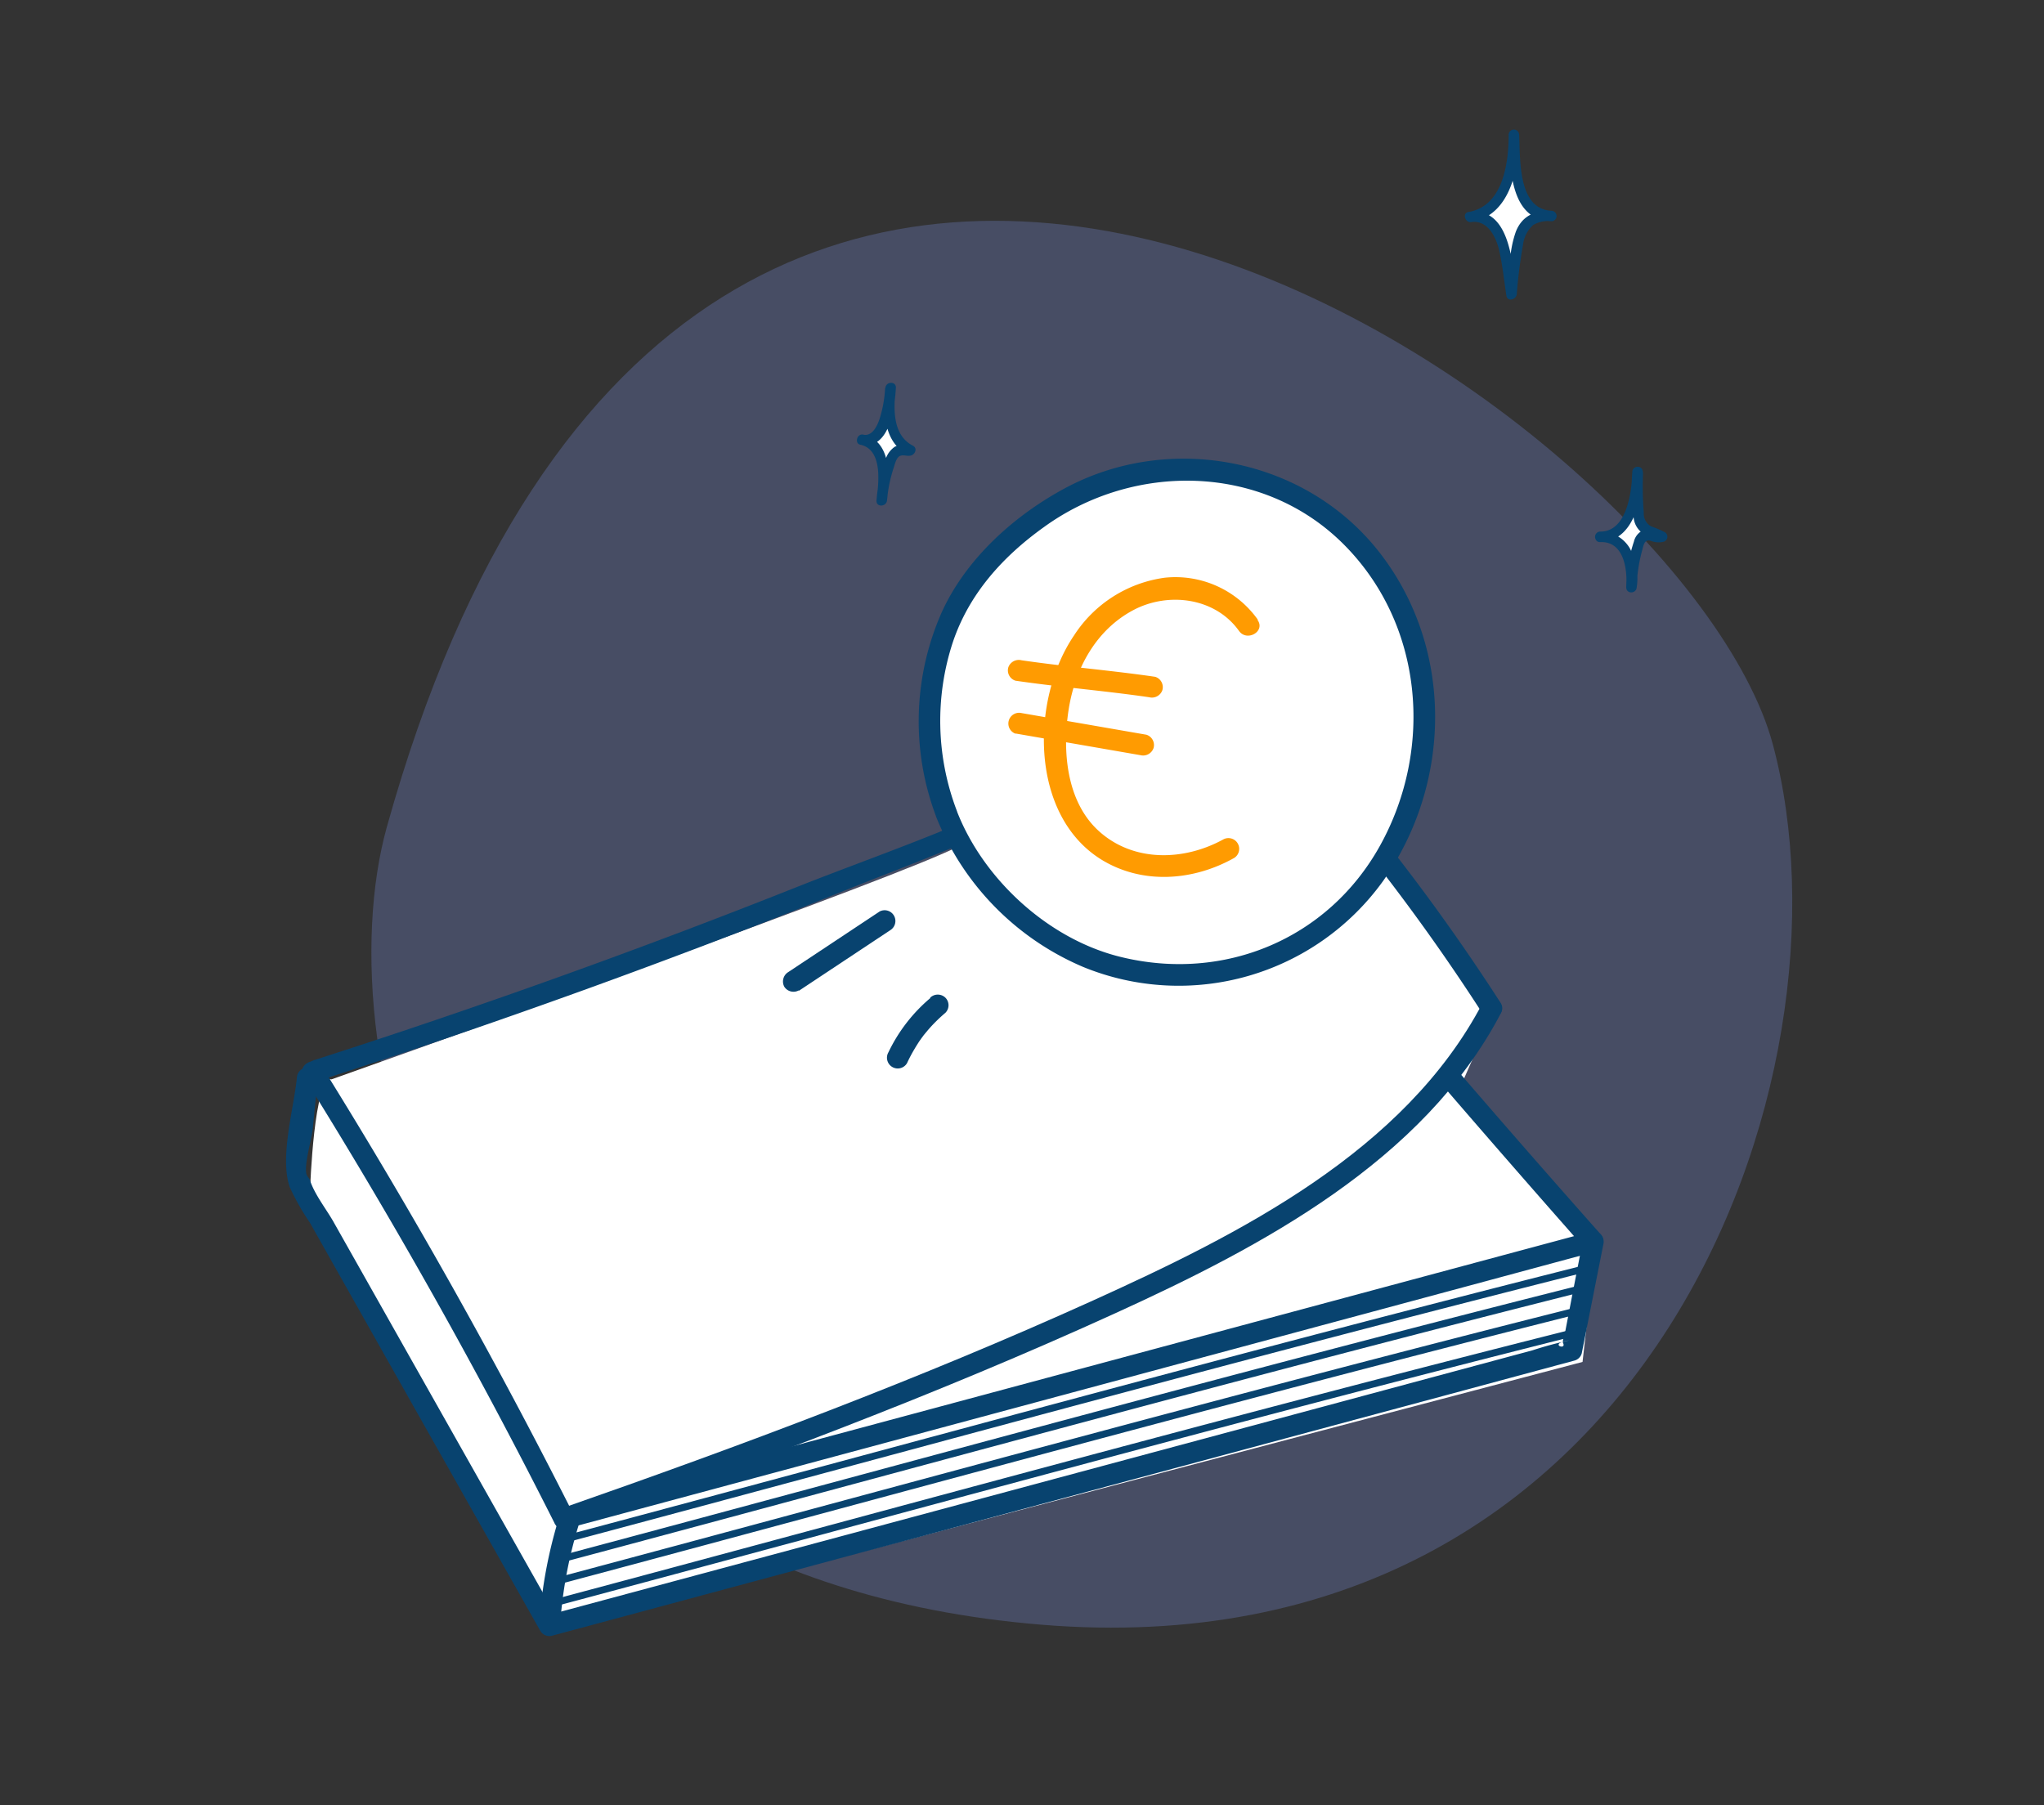
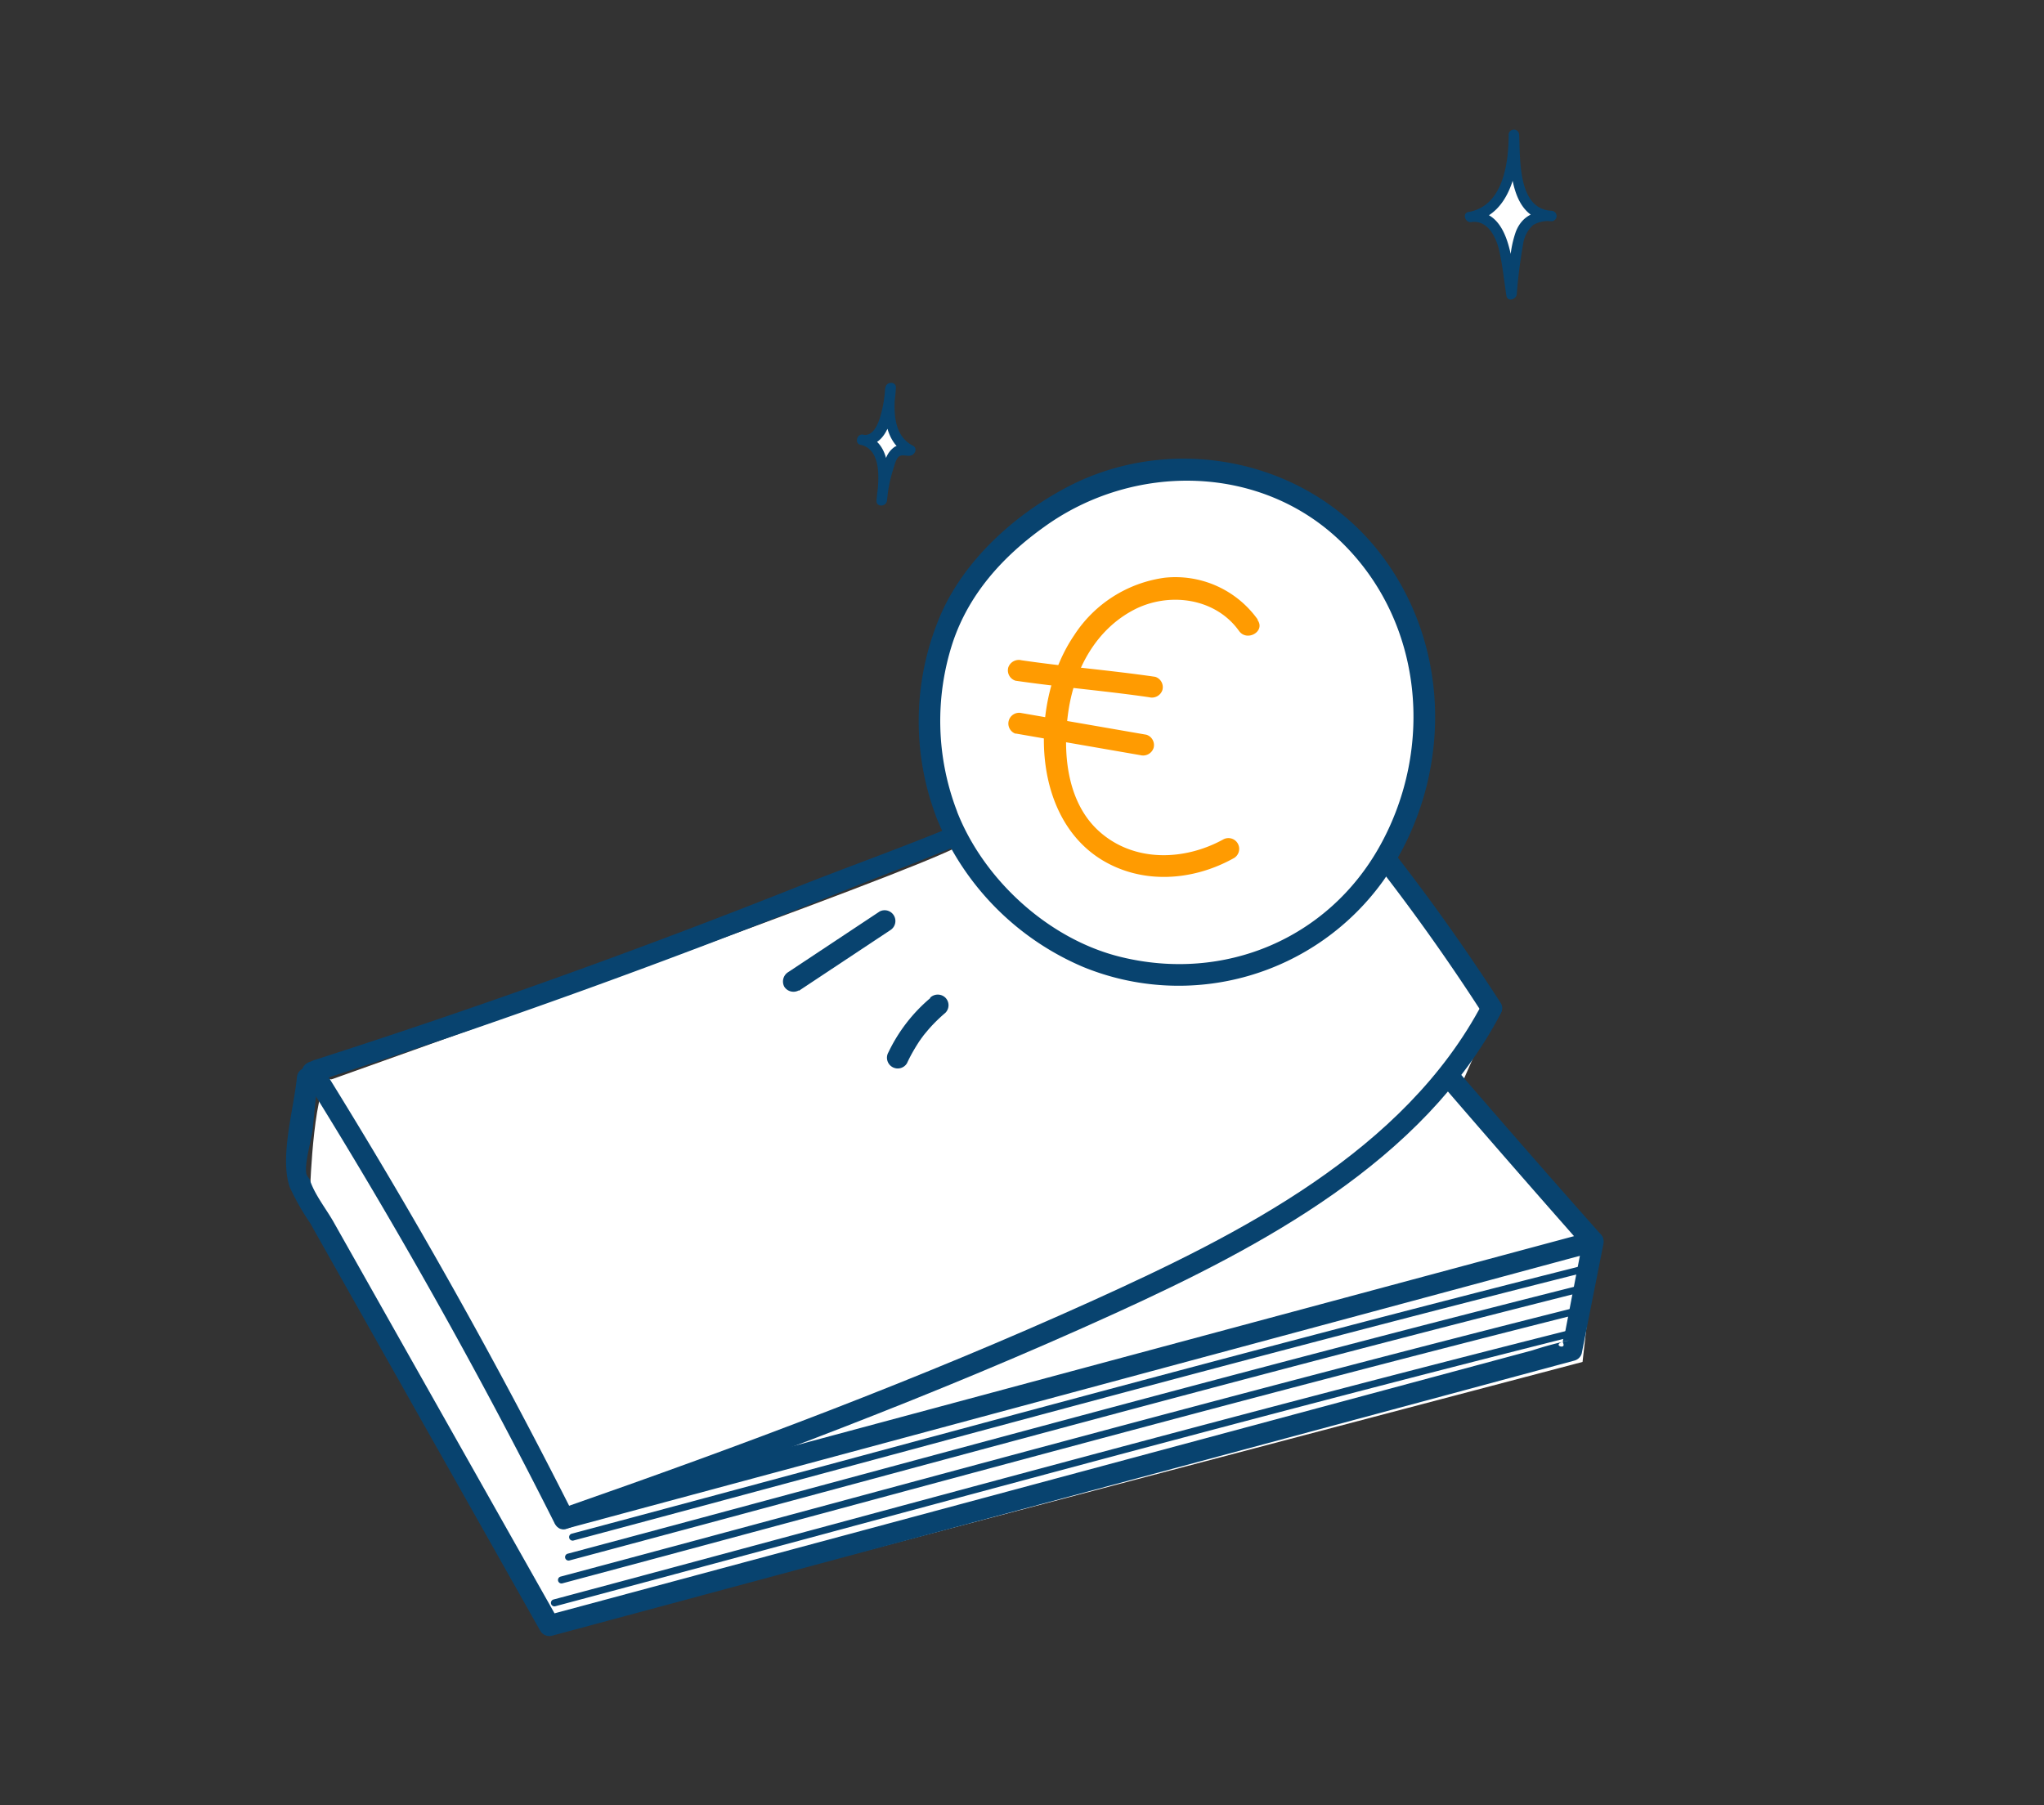
<svg xmlns="http://www.w3.org/2000/svg" id="Calque_1" data-name="Calque 1" viewBox="0 0 283 250">
  <rect x="0" y="0" width="283" height="250" fill="#333333" stroke="none" />
  <defs>
    <style>.cls-1{fill:#778ad6;opacity:0.3;}.cls-2{fill:#fff;}.cls-3{fill:#08436f;}.cls-4{isolation:isolate;}.cls-5{fill:#ff9b01;}</style>
  </defs>
-   <path class="cls-1" d="M53.55,114.55c-8.63,31,6.54,103.52,90.64,110.43s113.6-75.86,101.27-121.89S96.52-39.77,53.55,114.55Z" />
  <path class="cls-2" d="M45.91,149.46s70.7-25.1,84.73-31.3,28-14.45,33.46-20,4.32-6.75,8.63-2.43,34.55,43.18,34.55,43.18L202.42,150,221,171.86l-1.89,16.73L77.75,225.83,42.94,164.57S43.48,148.92,45.91,149.46Z" />
  <path class="cls-3" d="M44.26,149.6q36.65-11.81,72.37-26.16c18.54-7.46,39.89-14.36,52.35-31l-2.27.29a283.46,283.46,0,0,1,38.54,47.59c1,1.57,3.52.12,2.51-1.46a287.68,287.68,0,0,0-39-48.18,1.48,1.48,0,0,0-2.28.29c-12.9,17.19-36.72,24.15-55.85,31.74Q77.48,135.89,43.49,146.8c-1.77.57-1,3.37.77,2.8Z" />
  <path class="cls-3" d="M78.46,211.69c25.69-9,51.21-18.56,76-29.86,20.15-9.19,42.58-21,53.32-41.48.86-1.65-1.64-3.12-2.51-1.46-10.8,20.57-33.66,32-53.93,41.19-24,10.87-48.74,20.12-73.63,28.81-1.75.61-1,3.42.77,2.8Z" />
  <path class="cls-3" d="M199.48,150q9.95,11.55,20.06,23l.64-2.43L95.1,204.2l-17.41,4.69,1.64.67q-16-31.74-34.77-61.91c-1-1.58-3.5-.13-2.5,1.46Q60.86,179.26,76.82,211a1.47,1.47,0,0,0,1.64.67L203.54,178l17.41-4.7a1.47,1.47,0,0,0,.64-2.42q-10.12-11.4-20.06-22.95c-1.22-1.42-3.26.64-2.05,2Z" />
  <path class="cls-3" d="M41.11,149.17c-.43,4.38-2.42,11.07-1,15.2a32.47,32.47,0,0,0,2.79,4.93L55,190.75l19.81,35.09a1.46,1.46,0,0,0,1.64.66l124.12-33.4L218,188.4a1.44,1.44,0,0,0,1-1L222,172.26c.36-1.83-2.44-2.61-2.79-.77l-1.47,7.56-1,5.2c-.05.25-.46,1.48-.33,1.72.56,1.1-2.2.1.85-.36a50,50,0,0,0-5.07,1.37l-30.77,8.28L96.42,218.12,75.68,223.7l1.64.67-19.1-33.83L46.29,169.4c-1-1.83-2.71-3.93-3.36-5.94-.1-.31-.44-.59-.51-.91-.31-1.42.73-4.74.89-6.33l.7-7.05c.19-1.85-2.71-1.84-2.9,0Z" />
-   <path class="cls-3" d="M77.36,210.28a64.61,64.61,0,0,0-2.6,13.35,1.46,1.46,0,0,0,1.45,1.45,1.48,1.48,0,0,0,1.45-1.45,60.69,60.69,0,0,1,2.5-12.58c.55-1.79-2.25-2.55-2.8-.77Z" />
  <path class="cls-3" d="M79.37,213.33c46.82-12.51,93.53-25.43,140.53-37.26a.49.49,0,0,0-.25-.94c-47,11.84-93.72,24.76-140.54,37.26a.49.49,0,0,0,.26.94Z" />
  <path class="cls-3" d="M78.85,216.08c46.82-12.51,93.54-25.43,140.54-37.26a.48.48,0,0,0-.26-.93c-47,11.83-93.72,24.75-140.54,37.26a.48.48,0,0,0,.26.93Z" />
  <path class="cls-3" d="M77.87,219.25c46.82-12.51,93.54-25.43,140.54-37.26a.48.48,0,0,0-.26-.93c-47,11.83-93.72,24.75-140.54,37.26a.48.48,0,0,0,.26.93Z" />
  <path class="cls-3" d="M76.89,222.42c46.82-12.51,93.54-25.43,140.54-37.26a.49.49,0,0,0-.26-.94c-47,11.84-93.72,24.76-140.54,37.27a.48.48,0,0,0,.26.93Z" />
  <path class="cls-2" d="M119.4,60.89c2.92.62,3.76-4.52,3.91-7.18a16.21,16.21,0,0,0,.06,4.82,5.37,5.37,0,0,0,2.71,3.81,2.65,2.65,0,0,1-1.21,0c-.78-.06-1.28.78-1.55,1.51a20.23,20.23,0,0,0-1.2,5.43,26.17,26.17,0,0,0,.2-2.79,8.28,8.28,0,0,0-.46-3.4,3.57,3.57,0,0,0-2.46-2.23" />
  <path class="cls-3" d="M119.21,61.59c4,.72,4.66-5.16,4.83-7.88.06-.94-1.37-.92-1.45,0-.3,3.31-.3,7.5,3.12,9.26l.17-1.33c-.62.26-1.3-.14-2,.23a3.29,3.29,0,0,0-1.26,1.71,19.81,19.81,0,0,0-1.26,5.73c-.08.94,1.34.91,1.45,0,.36-3.09.71-8.18-3.26-9.12-.9-.21-1.29,1.19-.38,1.4,3.12.75,2.46,5.38,2.19,7.72h1.45a19.67,19.67,0,0,1,.93-4.55c.15-.46.36-1.42.88-1.63s1.09.13,1.61-.09.79-1,.17-1.32c-2.92-1.51-2.65-5.24-2.4-8h-1.45a16.85,16.85,0,0,1-.75,4.22c-.32,1-1,2.49-2.25,2.26-.91-.16-1.3,1.24-.38,1.4Z" />
  <path class="cls-2" d="M203.55,30.05c5.09-.8,6-7.35,6-11.46l.17,3a14.22,14.22,0,0,0,1,5.31,4.8,4.8,0,0,0,4.17,3c-1.75-.08-3,.23-3.86,1.48a9.62,9.62,0,0,0-1.19,4.28l-.6,5.09-.65-4.38A11.22,11.22,0,0,0,207.35,32a3.88,3.88,0,0,0-3.8-2" />
  <path class="cls-3" d="M203.74,30.75c5.46-1,6.57-7.55,6.58-12.16h-1.45c.22,4.2,0,11.92,6,12.05a.73.73,0,0,0,0-1.45c-2.31-.08-4.12.66-5,2.9a14.86,14.86,0,0,0-.78,3.79l-.57,4.88,1.43-.19c-.57-3.83-.75-12-6.61-11.22-.92.13-.53,1.53.39,1.4,2.27-.31,3.43,2.14,3.84,3.94.47,2.05.67,4.18,1,6.26.13.88,1.34.55,1.43-.19a69.62,69.62,0,0,1,.88-6.94,4.33,4.33,0,0,1,1.39-2.66,4.19,4.19,0,0,1,2.65-.52V29.19c-4.86-.11-4.41-7.33-4.59-10.6a.73.73,0,0,0-1.45,0c0,4-.76,9.91-5.52,10.76-.91.17-.53,1.57.39,1.4Z" />
-   <path class="cls-2" d="M221.57,74.3c4,.11,5.08-5.72,5.16-8.93a45.39,45.39,0,0,0,.08,5.47,3.38,3.38,0,0,0,.68,2.12c.68.73,1.84.75,2.66,1.32-.71.36-1.55-.42-2.31-.21-.58.16-.85.8-1,1.37a22.33,22.33,0,0,0-.93,5.85,8.67,8.67,0,0,0-.6-4.6,4,4,0,0,0-3.72-2.39" />
-   <path class="cls-3" d="M221.57,75c4.67,0,5.78-6.06,5.88-9.66,0-.94-1.41-.93-1.45,0a29.06,29.06,0,0,0,.2,6.46,3,3,0,0,0,1.18,2c.73.52,1.65.62,2.4,1.1l.18-1.33c-.71.25-1.52-.43-2.32-.21A2.32,2.32,0,0,0,226.22,75a20.6,20.6,0,0,0-1.06,6.33c0,.95,1.38.92,1.45,0a8.54,8.54,0,0,0-1-5.48,4.7,4.7,0,0,0-4.05-2.24c-.93,0-.94,1.5,0,1.46,3.3-.15,3.79,3.83,3.59,6.26h1.45a21.9,21.9,0,0,1,.79-5.22c.17-.63.29-1.43,1.1-1.24a3,3,0,0,0,1.84.15.73.73,0,0,0,.18-1.32,13.51,13.51,0,0,0-1.92-.82,2,2,0,0,1-1-1.89,45.15,45.15,0,0,1-.1-5.58H226c-.08,2.72-.75,8.22-4.43,8.2a.73.73,0,0,0,0,1.46Z" />
  <path class="cls-2" d="M131.05,112.67c-4.72-12.09-2.42-27.35,7-36.23,6.37-6,17.37-14.75,34.92-10.26S201.29,90.63,196,109s-20.64,28.75-39.35,25.27S131.05,112.67,131.05,112.67Z" />
  <path class="cls-3" d="M132.48,112.28A34.91,34.91,0,0,1,131.9,89c2.25-6.76,6.94-11.93,12.62-16,12.4-9,30.15-8.83,41.34,2.2s12.71,28.38,5.21,41.9c-7.18,12.94-21.61,18.94-35.95,15.4-10-2.46-19-10.78-22.64-20.19-.68-1.77-3.56-1-2.87.79A37.82,37.82,0,0,0,150,133.91,34.87,34.87,0,0,0,191.49,122c9.56-13.55,9.81-32.2-.44-45.43s-29.2-16.82-43.79-8.86c-7,3.81-13.5,9.71-16.84,17a37.3,37.3,0,0,0-.81,28.36C130.28,114.85,133.16,114.08,132.48,112.28Z" />
  <g class="cls-4">
    <path class="cls-5" d="M140.6,94.26c6.15.9,12.35,1.39,18.51,2.29a1.53,1.53,0,0,0,1.83-1,1.5,1.5,0,0,0-1-1.83c-6.16-.9-12.36-1.39-18.51-2.29a1.54,1.54,0,0,0-1.83,1,1.5,1.5,0,0,0,1,1.83Z" />
    <path class="cls-5" d="M140.6,101.57l17.29,3a1.53,1.53,0,0,0,1.83-1,1.5,1.5,0,0,0-1-1.83l-17.29-3a1.49,1.49,0,0,0-.79,2.87Z" />
    <path class="cls-5" d="M174.13,85.78A14,14,0,0,0,161.25,80,17.79,17.79,0,0,0,148.7,88c-6,8.82-6.17,24.8,3.74,31,5.69,3.53,12.77,3,18.46-.21a1.49,1.49,0,0,0-1.5-2.57c-5.43,3-12.44,3.22-17.25-1.13-4.53-4.1-5.08-11.14-4.19-16.84s3.81-11.06,9-13.79c4.82-2.53,11.3-1.71,14.59,2.91,1.1,1.54,3.68.06,2.57-1.51Z" />
  </g>
  <path class="cls-3" d="M110.62,137.19l12.68-8.41a1.49,1.49,0,0,0-1.5-2.57l-12.68,8.41a1.53,1.53,0,0,0-.54,2,1.51,1.51,0,0,0,2,.53Z" />
  <path class="cls-3" d="M128.79,138.22a22.51,22.51,0,0,0-5.78,7.49,1.49,1.49,0,1,0,2.57,1.51,20.55,20.55,0,0,1,1.06-2c.19-.33.4-.65.62-1l.31-.44.18-.24.1-.14.07-.09.19-.23.35-.42c.24-.28.5-.57.76-.84a22.48,22.48,0,0,1,1.67-1.57,1.48,1.48,0,0,0,0-2.1,1.51,1.51,0,0,0-2.1,0Z" />
</svg>